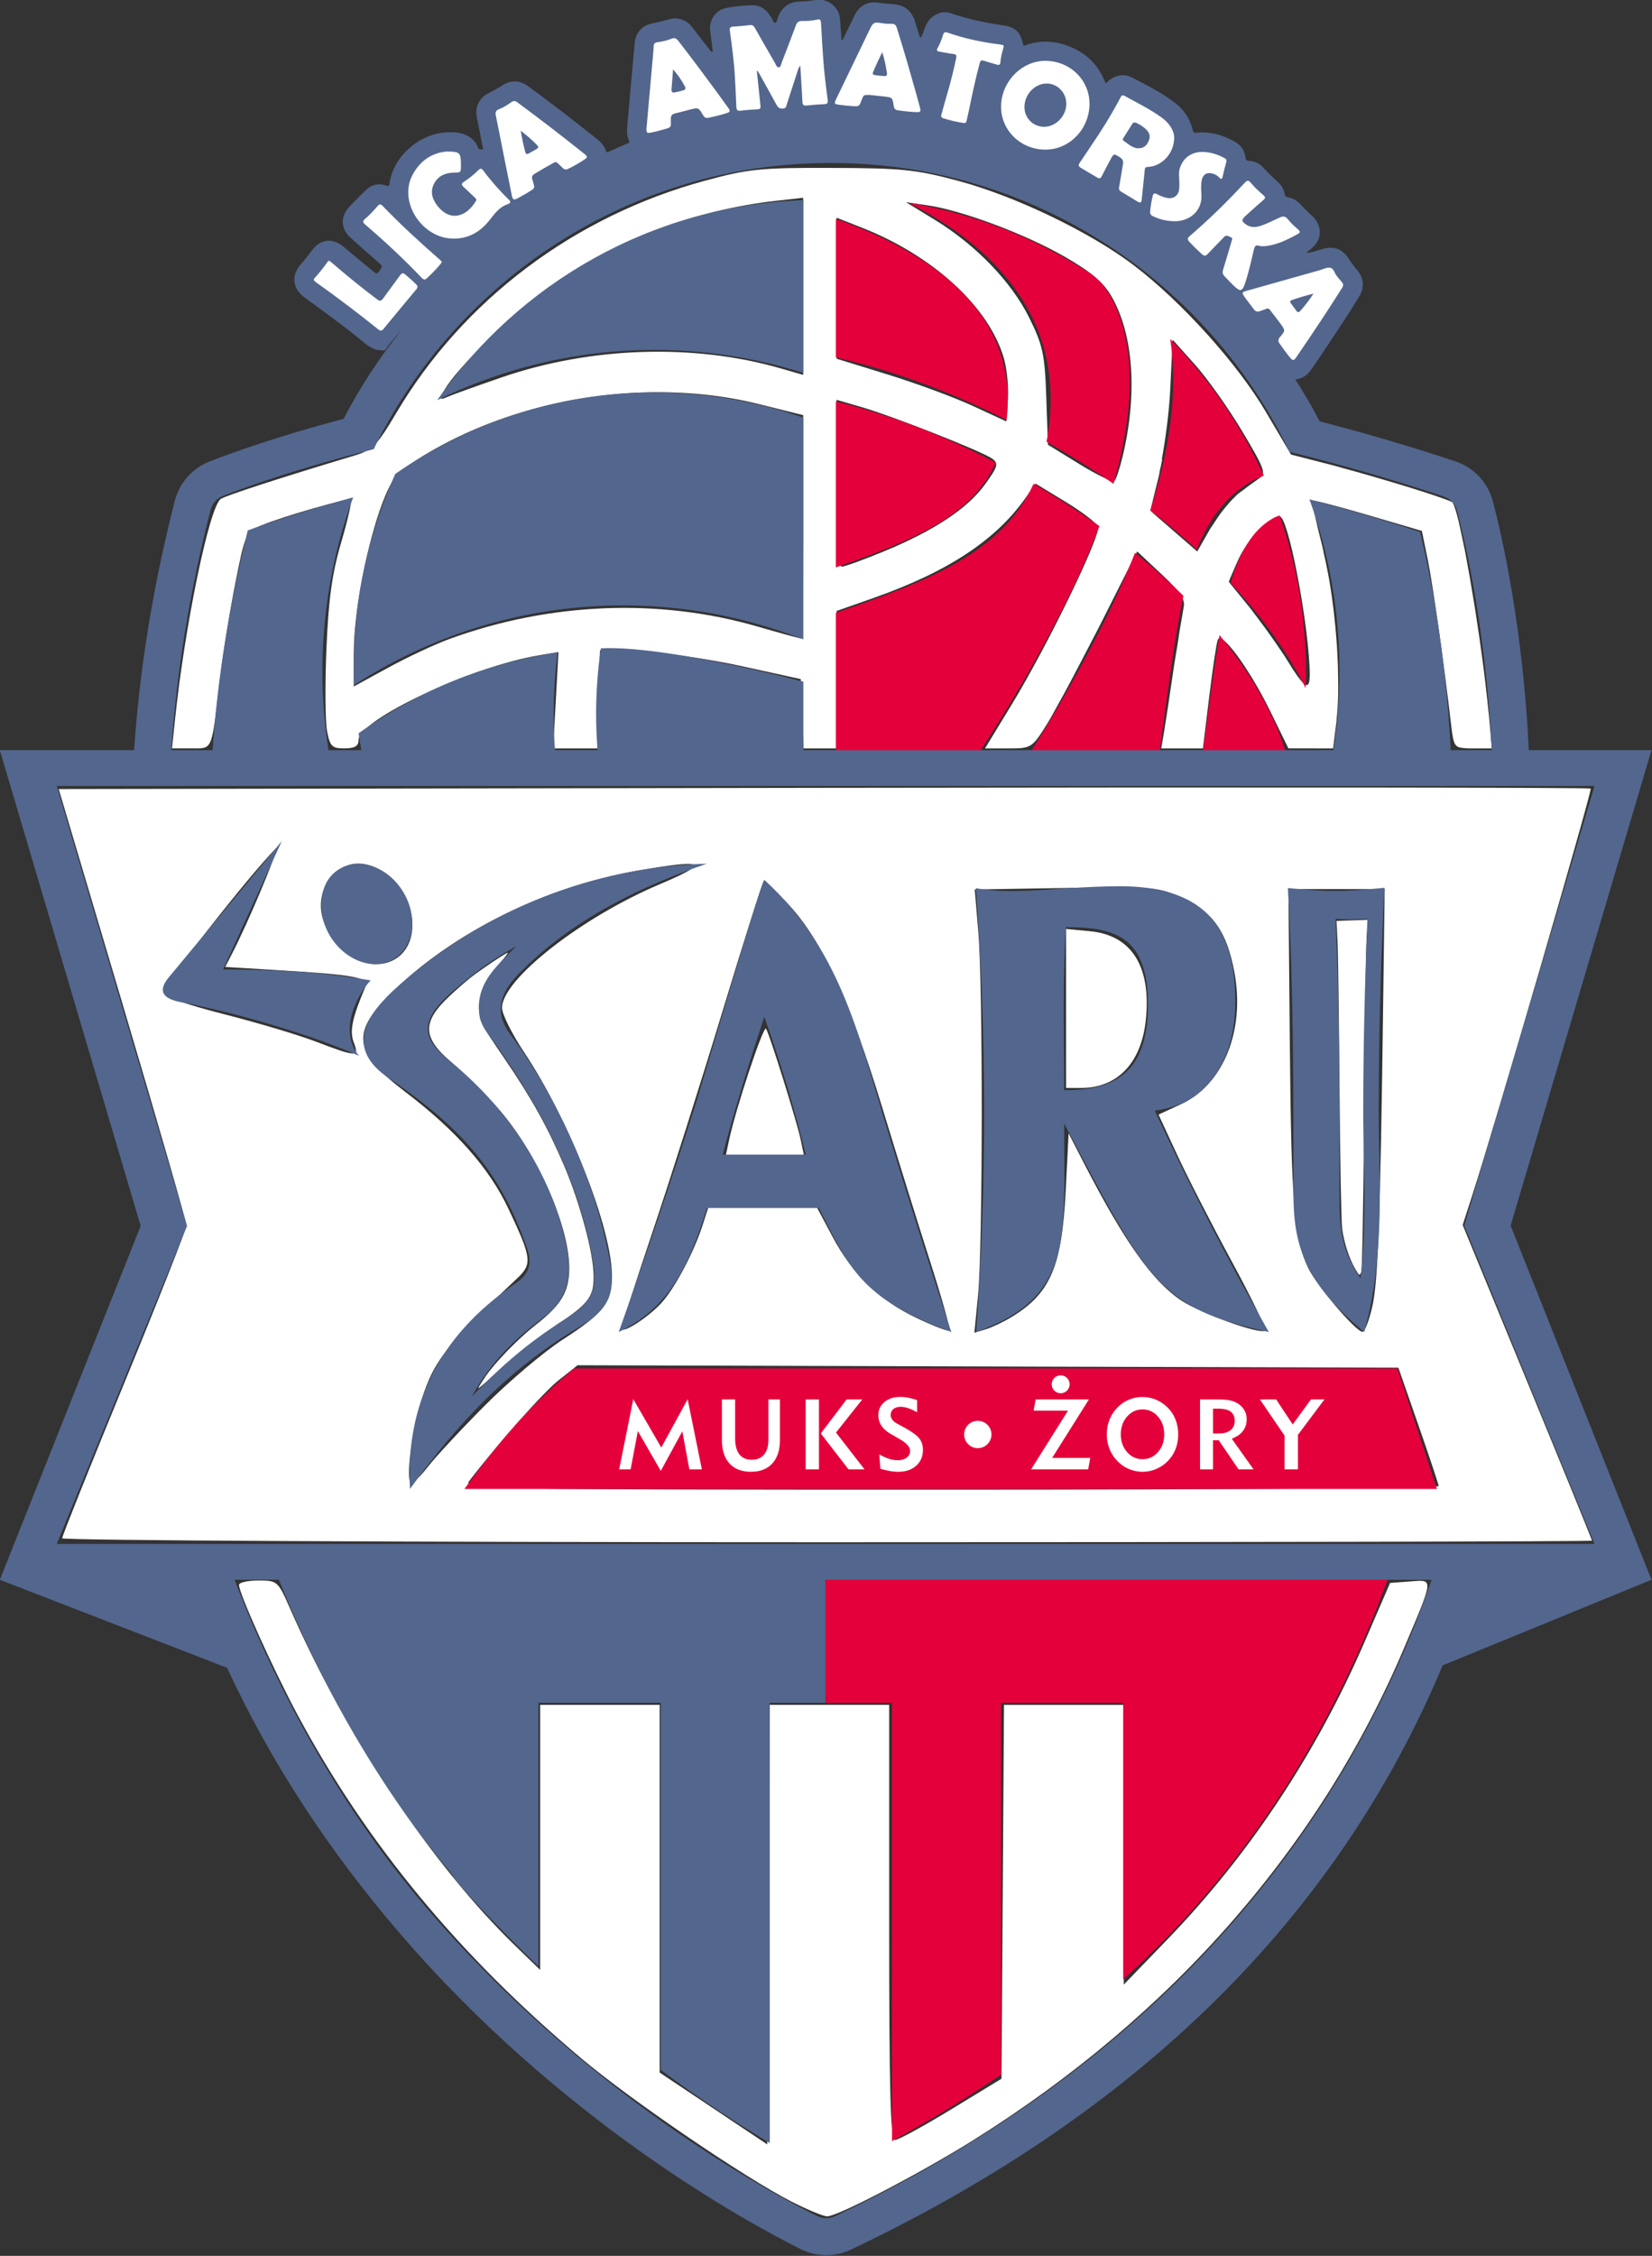
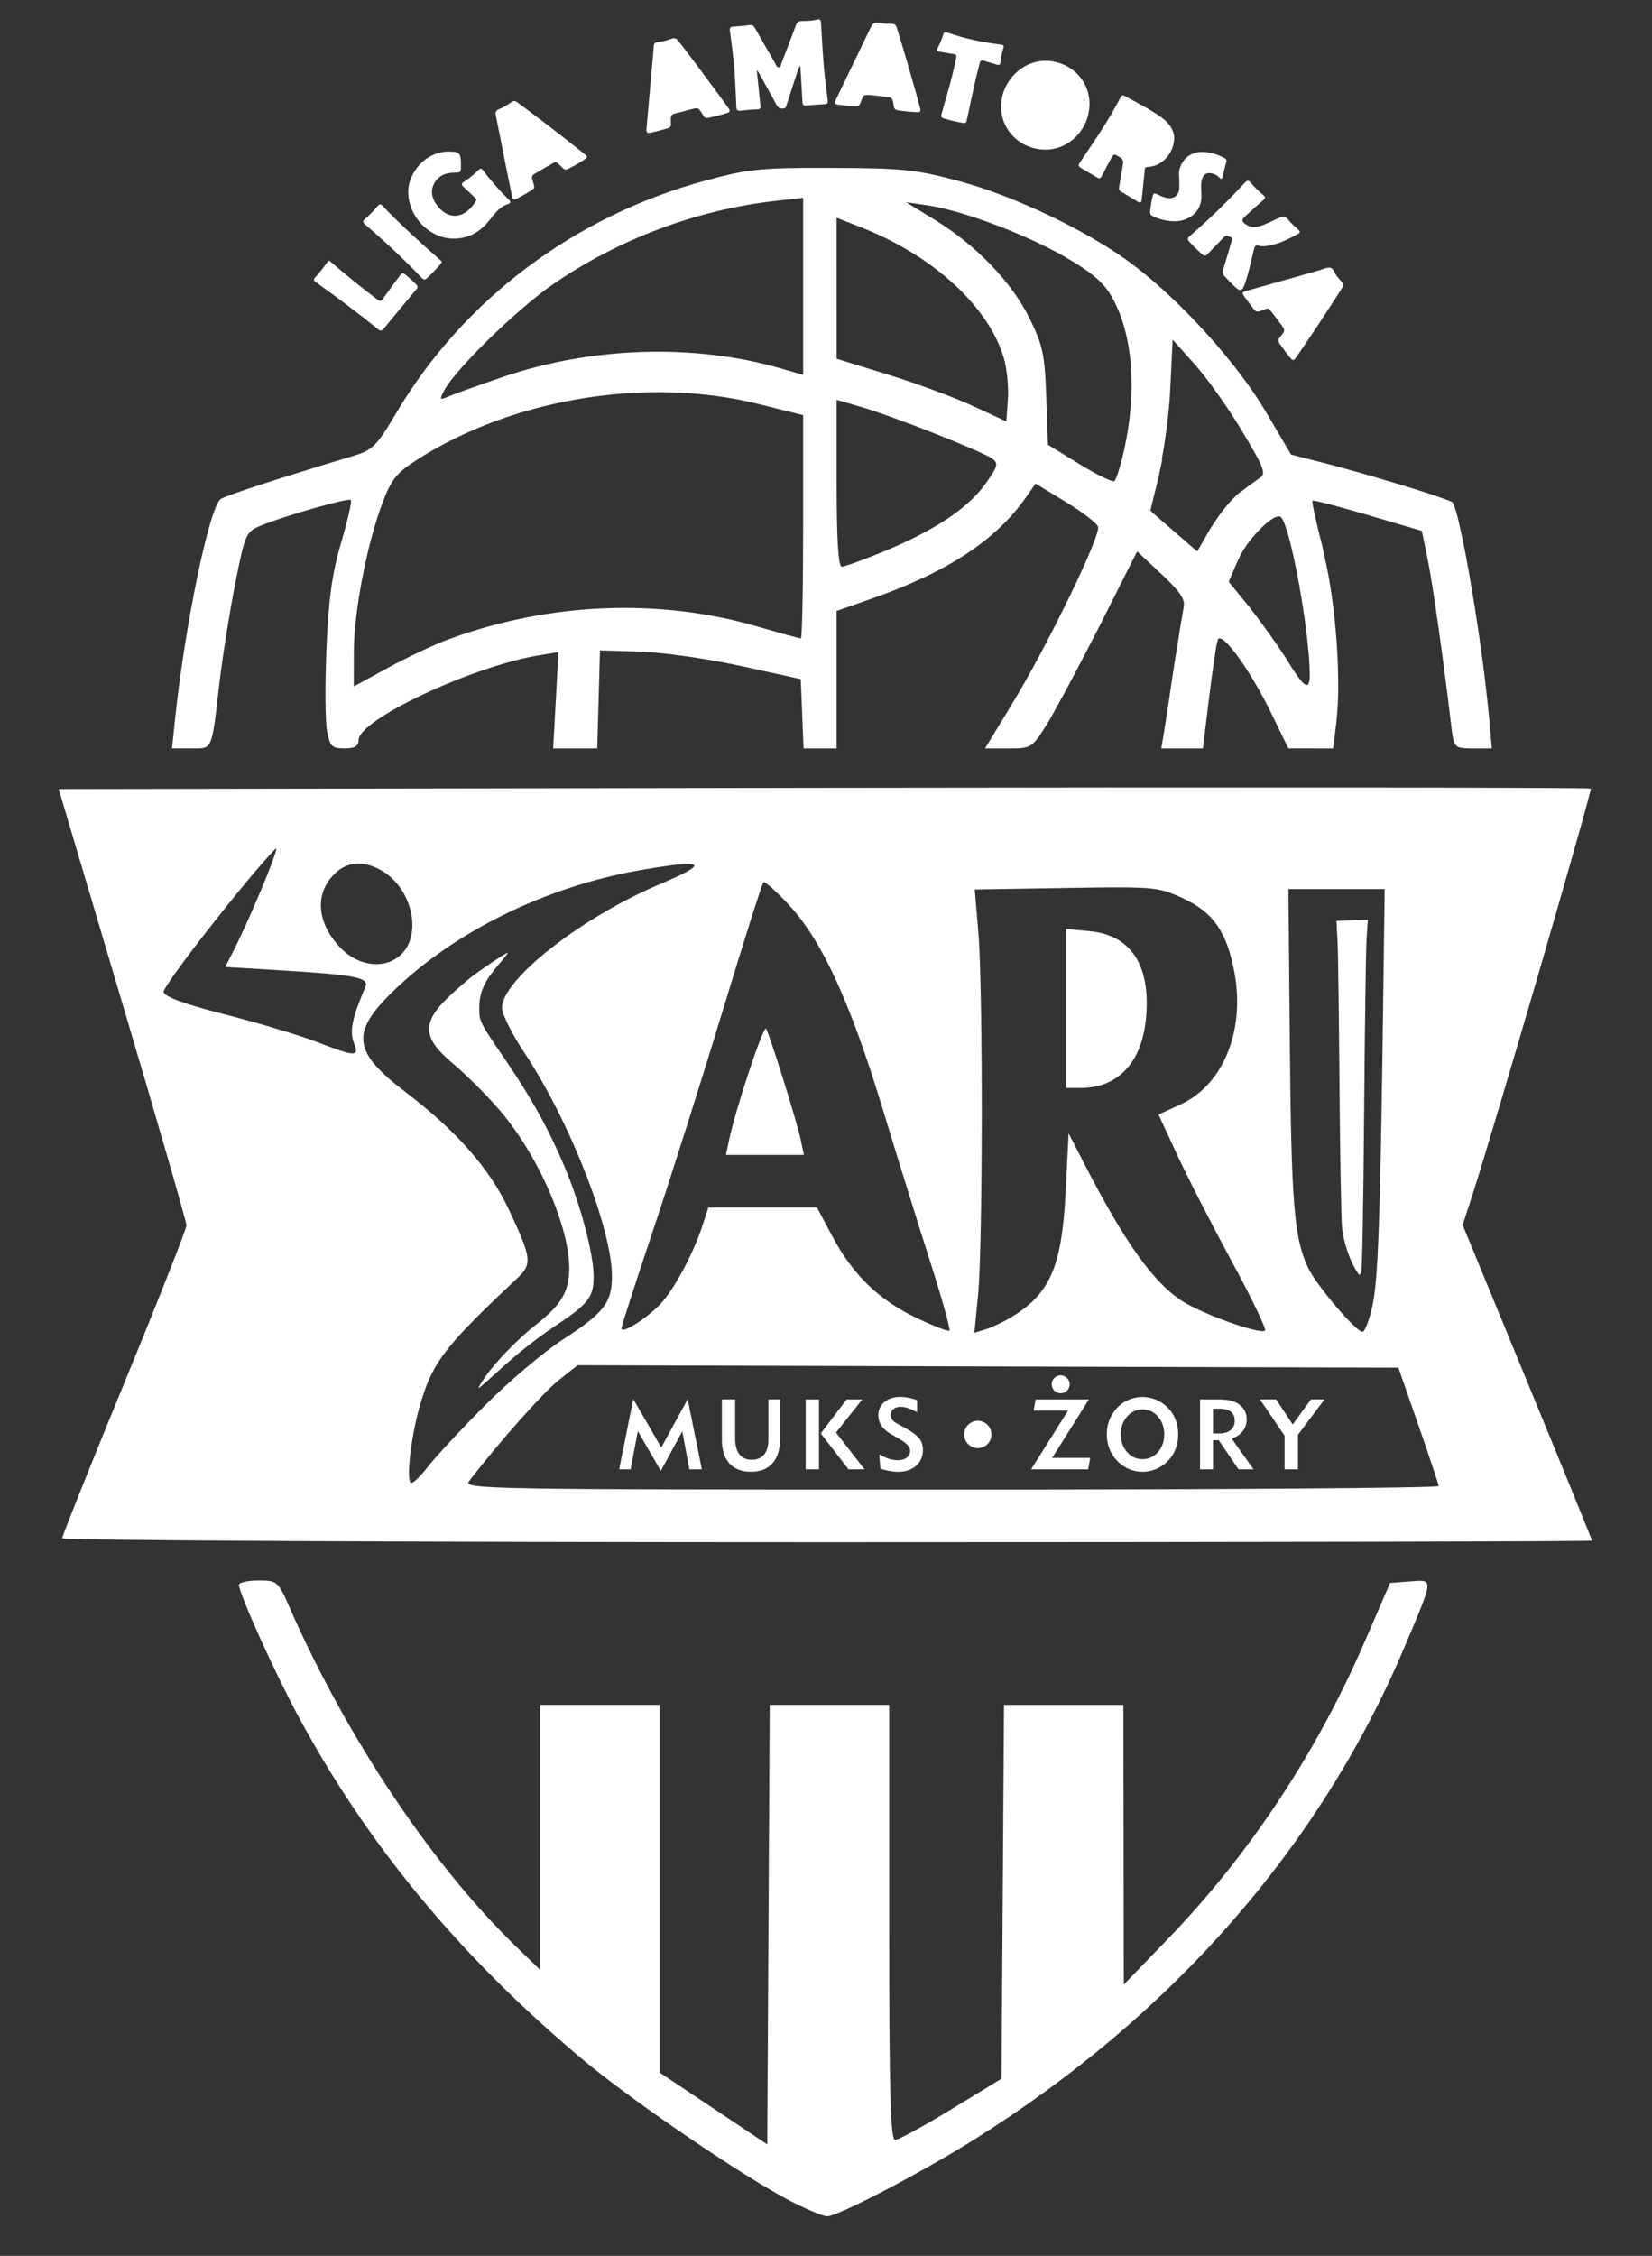
<svg xmlns="http://www.w3.org/2000/svg" width="219.76" height="300" enable-background="new 0 0 792 1224" version="1.1" viewBox="0 0 219.76 300" xml:space="preserve">
  <rect x="0" y="0" width="219.76" height="300" fill="#333333" stroke="none" />
  <g transform="translate(-.002 -.001)">
    <path d="m110.66 22.326c-9.475-0.025-11.111 0.141-16.854 1.699-17.356 4.708-32.148 15.822-41.064 30.855-2.63 4.434-3.174 4.981-5.723 5.746-9.719 2.917-16.923 5.256-17.645 5.729-1.512 0.99-4.803 16.879-6.111 29.516l-0.377 3.656h2.537c2.908 0 2.694 0.506 3.795-8.902 0.389-3.323 1.318-9.153 2.066-12.955 1.313-6.671 1.431-6.941 3.381-7.756 3.088-1.29 11.693-3.739 12.014-3.418 0.156 0.156-0.43 2.716-1.303 5.688-1.2 4.087-1.674 7.509-1.947 14.045-0.199 4.752-0.164 9.687 0.076 10.969 0.386 2.058 0.654 2.33 2.314 2.33 1.365 0 1.88-0.303 1.881-1.111 3e-3 -2.704 15.045-9.777 23.949-11.26l2.644-0.439-0.705 12.812h5.863l0.363-13.037 5.406 0.168c2.973 0.093 8.981 0.953 13.354 1.91l7.951 1.74 0.373 9.219h4.396v-18.279l4.928-1.736c9.884-3.482 16.272-7.693 20.23-13.334l1.312-1.867 3.984 2.42c2.192 1.331 4.137 2.817 4.322 3.301 0.426 1.109-6.718 15.837-11.453 23.613l-3.582 5.883h3.111c3.065 0 3.143-0.051 5.199-3.34 0.386-0.617 1.217-2.152 1.963-3.512v0.014l0.018-0.031v0.006l0.318-0.588c0.686-1.263 1.338-2.507 2.141-4.041 0.039-0.074 0.097-0.182 0.135-0.254 0.071-0.137 0.163-0.316 0.252-0.49 0.108-0.208 0.21-0.406 0.318-0.615 0.069-0.129 0.137-0.255 0.215-0.406 0.014-0.027 0.095-0.185 0.148-0.291 0.512-0.993 1.003-1.907 1.5-2.893l4.363-8.666c0.26-0.506 0.555-1.083 0.568-1.088l3.248 3.039c2.475 2.315 3.181 3.373 2.926 4.391-0.026 0.104-0.143 0.913-0.184 1.121-0.097 0.521-0.196 1.063-0.346 2-0.074 0.463-0.211 1.39-0.301 1.965-0.186 1.177-0.28 1.573-0.473 2.9-0.531 3.655-1.125 7.576-1.32 8.713l-0.355 2.066h5.543l0.834-6.832c0.457-3.737 0.965-7.123 1.137-7.594 7e-3 -0.02 0.013-0.03 0.019-0.049 0.058-0.134 0.16-0.186 0.299-0.16 0.013 0.002 0.028 0.009 0.041 0.012 0.148 0.04 0.328 0.149 0.543 0.332 5e-3 0.004 0.01 0.007 0.016 0.012 1.392 1.199 4.026 5.144 6.074 9.34l2.406 4.93 5.949 0.01 0.453-3.621c0.015-0.12 8e-3 -0.302 0.021-0.426 0.013-0.115 0.052-0.416 0.057-0.467 5e-3 -0.058 7e-3 -0.111 0.012-0.168 1e-3 -0.014 9e-3 -0.076 0.01-0.088 0.038-0.439 0.064-0.913 0.086-1.404 7.8e-4 -0.017 3e-3 -0.032 4e-3 -0.049 3e-5 -1e-3 -4e-5 -0.003 0-0.004 0.027-0.62 0.037-1.292 0.039-1.98 3e-3 -0.499-0.01-0.998-0.019-1.52-8e-3 -0.432-9e-3 -0.849-0.025-1.295-0.018-0.513-0.041-1.03-0.07-1.559-0.022-0.434-0.046-0.879-0.076-1.318-5.2e-4 -0.008-1e-3 -0.016-2e-3 -0.023-3e-3 -0.037-7e-3 -0.074-0.01-0.111-3e-3 -0.036-7e-3 -0.075-0.01-0.111-0.035-0.488-0.072-0.947-0.115-1.438-0.013-0.145-0.021-0.282-0.035-0.43-0.03-0.328-0.068-0.655-0.102-0.982-0.039-0.371-0.072-0.729-0.117-1.117-1e-3 -0.012-3e-3 -0.023-4e-3 -0.035-8e-3 -0.069-0.013-0.129-0.021-0.199-0.058-0.496-0.122-0.94-0.184-1.4-0.02-0.148-0.036-0.298-0.057-0.445-3e-3 -0.024-6e-3 -0.044-0.01-0.068-0.01-0.07-0.021-0.139-0.031-0.209-0.063-0.436-0.129-0.834-0.197-1.26-0.041-0.254-0.081-0.511-0.123-0.752-0.039-0.221-0.081-0.452-0.123-0.674-0.099-0.528-0.209-1.082-0.33-1.641-0.03-0.142-0.06-0.284-0.092-0.428-0.044-0.199-0.105-0.447-0.152-0.654-0.061-0.258-0.102-0.587-0.166-0.834-0.845-3.289-1.448-6.041-1.363-6.205 2e-3 -0.006 1e-3 -0.025 4e-3 -0.029 3e-3 -0.004 0.014-0.001 0.018-0.004 0.139-0.099 3.414 0.751 7.346 1.906l7.168 2.106c0.011 0.009 0.021 0.018 0.029 0.029l0.777 3.791c0.677 3.306 2.143 13.696 3.164 22.414 0.094 0.8 0.182 1.312 0.299 1.709 3e-3 0.014 6e-3 0.028 0.01 0.039 0.01 0.031 0.021 0.055 0.031 0.084 2e-3 0.005 4e-3 0.01 6e-3 0.016 7e-3 0.02 0.012 0.044 0.019 0.062 3e-3 0.008 6e-3 0.015 0.01 0.023l2e-3 2e-3c0.034 0.082 0.071 0.156 0.111 0.221 0.015 0.024 0.034 0.042 0.051 0.064 0.048 0.061 0.111 0.129 0.172 0.174 0.017 0.011 0.032 0.024 0.049 0.035 0.021 0.014 0.039 0.033 0.061 0.045 0.115 0.061 0.237 0.097 0.408 0.125 6e-3 0.001 0.015 0.003 0.021 0.004 0.377 0.072 0.857 0.1 1.59 0.1h2.522l-0.375-4.293c-0.021-0.237-0.071-0.565-0.094-0.811-0.011-0.13-0.031-0.357-0.039-0.441-0.014-0.146-0.038-0.318-0.053-0.467-6e-3 -0.064-0.022-0.258-0.027-0.309v-2e-3c-2e-3 -0.015-4e-3 -0.032-6e-3 -0.047-0.088-0.841-0.193-1.741-0.305-2.666-0.042-0.35-0.082-0.69-0.127-1.047-0.029-0.235-0.058-0.466-0.088-0.703-0.035-0.273-0.075-0.559-0.111-0.836-0.113-0.86-0.217-1.628-0.342-2.504-9e-3 -0.066-0.018-0.132-0.027-0.199-0.055-0.385-0.113-0.761-0.17-1.147-0.127-0.86-0.256-1.725-0.391-2.588-8e-3 -0.05-0.016-0.1-0.023-0.15-0.014-0.087-0.027-0.171-0.041-0.258-5e-3 -0.029-9e-3 -0.059-0.014-0.088-0.066-0.417-0.132-0.814-0.199-1.225-0.016-0.099-0.033-0.194-0.049-0.293-0.17-1.039-0.32-1.955-0.492-2.928-4e-3 -0.022-8e-3 -0.045-0.012-0.066-5e-3 -0.027-9e-3 -0.049-0.014-0.076-0.141-0.798-0.284-1.579-0.426-2.336l-0.209-1.113h-6e-3c-0.1-0.507-0.191-0.923-0.285-1.357-0.227-1.078-0.444-2.105-0.639-2.844-2e-3 -0.009-4e-3 -0.019-6e-3 -0.027-9.3e-4 -0.004-1e-3 -0.006-2e-3 -0.01-0.114-0.433-0.222-0.804-0.32-1.092-0.043-0.128-0.086-0.261-0.127-0.363-0.012-0.029-0.026-0.077-0.037-0.104v-2e-3c-0.045-0.106-0.083-0.151-0.123-0.213-0.019-0.027-0.047-0.136-0.065-0.152-0.015-0.015-0.229-0.084-0.268-0.105-0.035-0.016-0.04-0.024-0.08-0.041-2e-3 -9.93e-4 -5e-3 -0.003-8e-3 -0.004-8e-3 -0.004-0.025-0.01-0.033-0.014-0.13-0.055-0.332-0.13-0.539-0.207-0.041-0.015-0.112-0.037-0.16-0.055-1.222-0.462-3.424-1.166-6.268-2.027-0.125-0.038-0.249-0.075-0.377-0.113-0.953-0.287-1.907-0.57-2.893-0.854-0.225-0.065-0.432-0.128-0.658-0.193-1.28-0.367-2.3-0.647-3.377-0.936-0.336-0.089-0.809-0.241-1.117-0.32l-5.689-1.457-3.357-5.693c-3.784-6.417-11.213-14.655-17.58-19.492-5.792-4.4-15.712-9.168-23.314-11.207-5.634-1.511-7.519-1.704-16.838-1.728zm-3.816 3.975v23.555l-3.022-0.871c-11.511-3.318-25.182-2.881-37.045 1.188l2e-3 2e-3c-3.323 1.139-6.576 2.308-7.229 2.598-1.065 0.472-1.111 0.38-0.43-0.893 1.493-2.79 9.682-10.78 14.365-14.018 8.752-6.05 19.189-9.97 29.701-11.15zm13.674 0.586 2.861 0.418c4.576 0.667 12.922 3.784 18.168 6.785 3.58 2.048 5.231 3.441 6.318 5.328 2.932 5.089 3.476 12.992 1.469 21.316h2e-3c-0.379 1.571-0.863 3.022-1.078 3.232-2e-3 0.002-5e-3 0.002-8e-3 0.004-0.112 0.099-0.681-0.097-1.514-0.498-0.838-0.403-1.938-1.011-3.102-1.727l-4.231-2.602-0.221-6.377c-0.197-5.645-0.457-6.851-2.258-10.494-2.366-4.786-7.101-9.694-12.592-13.053zm-9.221 2.068 3.338 1.312c9.545 3.754 16.971 10.593 18.924 17.43 0.4 1.399 0.633 3.85 0.52 5.447l-0.205 2.904-4.453-2.059c-2.448-1.133-7.527-3.009-11.287-4.17l-6.836-2.109zm44.697 16.219 2.971 3.316c1.634 1.824 4.471 5.827 6.303 8.895 2.962 4.96 3.211 5.645 2.258 6.211-0.104 0.062-0.374 0.284-0.518 0.381-0.281 0.192-0.597 0.416-0.939 0.67-0.229 0.17-0.444 0.338-0.662 0.508-0.307 0.236-0.527 0.366-0.811 0.598-0.075 0.061-0.185 0.214-0.266 0.287-0.029 0.027-0.059 0.049-0.088 0.076-9e-3 0.009-0.018 0.019-0.027 0.027-0.184 0.176-0.368 0.366-0.557 0.572-0.184 0.202-0.371 0.418-0.566 0.656-2e-3 0.002-4e-3 0.004-6e-3 0.006-0.232 0.28-0.413 0.51-0.643 0.816-0.014 0.017-0.027 0.034-0.041 0.053-0.144 0.191-0.282 0.388-0.424 0.594-0.118 0.171-0.241 0.362-0.365 0.555-0.046 0.072-0.093 0.137-0.141 0.213-9e-3 0.015-0.024 0.042-0.033 0.057-0.136 0.216-0.321 0.436-0.439 0.643l-1.732 3.035-5.648-4.898c-0.369-0.332-0.567-0.52-0.572-0.549 4.7e-4 -0.009 6.2e-4 -0.013 2e-3 -0.025-1e-3 -0.039 0.204-0.88 0.336-1.441l0.797-3.213c0.042-0.171 0.079-0.506 0.121-0.697 0.05-0.209 0.111-0.461 0.125-0.531 5.7e-4 -0.003-5.6e-4 -3e-3 0-0.006 0.088-0.445 0.167-0.841 0.176-0.879 3e-3 -0.015-9e-3 -0.026-0.049-0.035 0.503-2.75 0.973-6.303 1.115-9.225zm-69.539 6.998c4.971-0.092 9.89 0.418 14.506 1.57l5.883 1.469v14.846c0 8.165-0.139 14.844-0.309 14.844-0.17 0-2.764-0.711-5.764-1.58-13.112-3.8-27.637-3.212-40.99 1.658-1.924 0.702-5.572 2.409-8.107 3.795l-4.611 2.519 0.008-4.627c0.01-5.299 1.753-14.36 3.805-19.779 1.194-3.153 1.891-4.017 4.678-5.795 8.777-5.599 19.966-8.717 30.902-8.92zm24.842 1 3.338 0.973c4.257 1.242 16.057 5.899 17.359 6.852 0.872 0.638 0.756 1.053-0.967 3.432-2.324 3.208-6.781 6.155-13.486 8.92-2.687 1.107-5.19 2.014-5.564 2.014-0.457 0-0.68-3.642-0.68-11.096zm58.719 15.508c0.18-0.023 0.324 0.016 0.422 0.127 1.272 1.449 3.727 14.968 3.797 20.803-1e-3 0.175-4e-3 0.307-8e-3 0.416-0.042 1.378-0.466 1.468-1.531 0.018-0.045-0.06-0.1-0.14-0.146-0.205-0.374-0.527-0.801-1.183-1.326-2.051-0.394-0.65-1.009-1.534-1.586-2.377-0.703-1.026-1.353-1.92-2.098-2.906-0.122-0.162-0.25-0.349-0.369-0.504-7e-3 -0.009-0.041-0.051-0.049-0.061-0.017-0.023-0.096-0.119-0.117-0.146-0.231-0.297-0.496-0.678-0.707-0.938l-2.811-3.451c-8e-3 -0.021 2e-3 -0.074 0.027-0.156 0.014-0.044 0.045-0.127 0.078-0.215l0.82-1.914c0.121-0.271 0.216-0.478 0.311-0.682 0.269-0.597 0.62-1.222 1.045-1.836 0.437-0.632 0.936-1.241 1.438-1.791 0.052-0.056 0.106-0.11 0.158-0.166 0.485-0.516 0.973-0.979 1.416-1.316 0.015-0.011 0.027-0.018 0.041-0.029 0.467-0.35 0.886-0.58 1.195-0.619zm11.518 36.055c-18.493-0.018-43.966-5e-3 -71.953 0.039l-101.77 0.16 8.496 28.596c4.674 15.727 8.498 28.969 8.498 29.428s-3.72 9.89-8.268 20.959c-4.547 11.068-8.268 20.363-8.268 20.654l0.012-2e-3c0 0.291 45.785 0.529 101.75 0.529 55.96 0 101.75-0.096 101.75-0.211 0-0.115-3.871-9.609-8.602-21.096l-8.602-20.885 1.254-3.865c2.952-9.094 16.012-53.937 15.777-54.172-0.07-0.071-11.583-0.117-30.076-0.135zm-144.79 8.117c0.199 0.457-3.678 9.733-5.922 14.072l-0.863 1.67 7.123 0.432c10.231 0.619 12.058 0.973 11.521 2.228-1.745 4.085-2.117 5.863-1.545 7.369l2e-3 -2e-3c0.756 1.988 0.408 1.982-5.082-0.115-2.274-0.869-7.708-2.491-12.078-3.606-5.42-1.382-8.005-2.331-8.131-2.984-0.149-0.774 11.207-15.303 14.877-19.033 0.051-0.052 0.084-0.062 0.098-0.031zm10.748 1.996c1.047-0.042 2.18 0.286 3.363 0.984 3.922 2.316 5.315 8.299 2.57 11.043-2.069 2.069-5.685 1.714-8.1-0.795-3.254-3.382-3.523-7.349-0.678-10 0.837-0.78 1.797-1.19 2.844-1.232zm44.137 0.045c1.709 0.037 0.394 0.904-3.828 2.686-10.439 4.404-21.021 12.688-21.021 16.455 0 0.818 1.326 3.476 2.945 5.908 6.029 9.056 11.682 23.475 11.682 29.791 0 3.498-1.067 4.87-6.543 8.412-2.521 1.63-7.18 5.573-10.355 8.76-3.175 3.187-6.614 6.887-7.643 8.223-1.028 1.335-2.036 2.26-2.24 2.057-0.573-0.573 0.048-6.009 1.129-9.883 1.688-6.049 3.207-8.065 12.996-17.252 2.093-1.964 2.009-2.675-1.092-9.256-2.557-5.427-6.955-10.418-13.715-15.564-7.011-5.337-7.334-7.867-1.701-13.354 8.23-8.017 20.452-14.001 33.02-16.17 3.227-0.557 5.342-0.835 6.367-0.812zm9.926 2.441c0.179-0.175 1.735 1.212 3.459 3.082 4.341 4.71 8.069 12.813 12.33 26.809 1.97 6.471 4.855 15.744 6.41 20.605 1.556 4.862 2.702 8.966 2.549 9.119-0.154 0.153-2.124-0.603-4.381-1.68-5.004-2.388-8.482-5.757-11.193-10.844l-2.049-3.846h-14.455l-0.771 2.385c-1.122 3.466-3.475 7.97-5.268 10.084-1.674 1.974-5.508 4.485-5.508 3.607 0-0.292 1.871-6.103 4.158-12.914 2.287-6.811 6.461-19.967 9.275-29.236s5.264-16.997 5.443-17.172zm47.15 0.672c5.244 6.1e-4 6.15 0.306 8.605 1.43 4.068 1.862 5.9 4.487 6.904 9.889 1.432 7.699-1.478 14.908-7.064 17.496l-3.033 1.406 2.492 5.379c1.371 2.96 4.64 9.341 7.266 14.178 2.625 4.837 4.612 8.957 4.412 9.156-0.592 0.592-8.484-2.234-11.133-3.986-3.804-2.517-7.566-7.811-12.867-18.096l-2.131-4.135-0.387 7.633c-0.512 10.113-2.048 13.677-7.248 16.82-1.055 0.638-2.59 1.363-3.41 1.611l-1.492 0.453 0.49-4.99c0.634-6.466 0.663-40.822 0.041-48.236l-0.48-5.725 12.127-0.201c2.93-0.049 5.16-0.082 6.908-0.082zm22.691 0.23h12.805l-0.207 15.607c-0.376 28.345-0.672 36.557-1.445 39.934-0.42 1.836-1.001 3.34-1.289 3.34-0.885 0-6.134-6.177-7.252-8.533-1.855-3.908-2.231-8.51-2.424-29.652zm10.564 4.086-4.168 0.146 0.137 2.736c0.076 1.506 0.196 10.378 0.268 19.715 0.071 9.337 0.228 17.669 0.348 18.518 0.264 1.871 0.94 3.943 1.725 5.283 0.57 0.973 0.589 0.983 0.807 0.457 0.137-0.33 0.286-8.49 0.389-21.223 0.091-11.377 0.239-21.8 0.33-23.16zm-40.141 1.213v21.148h1.971c4.884 0 8.051-3.329 8.641-9.082 0.725-7.075-1.892-11.228-7.41-11.758zm-74.264 3.164c-0.238 0-3.725 2.333-4.977 3.33-0.64 0.51-1.844 1.562-2.678 2.34-3.827 3.568-3.768 5.604 0.264 8.99 2.068 1.737 5.157 4.859 6.793 6.865 5.189 6.361 9.171 16.052 8.74 21.27-0.217 2.627-1.291 4.244-4.482 6.74-2.273 1.778-5.372 4.969-6.639 6.834-0.52 0.766-0.945 1.459-0.945 1.541 1e-6 0.082 0.986-0.756 2.191-1.863 2.971-2.73 5.43-4.681 8.316-6.602 4.179-2.78 4.865-3.704 4.834-6.5-0.034-3.038-1.8-9.619-3.922-14.613-2.119-4.988-4.399-9.085-7.914-14.227-3.365-4.922-3.38-4.953-3.377-6.797 0.003-2.028 0.663-3.502 2.547-5.691 0.766-0.889 1.328-1.617 1.248-1.617zm34.312 10.09c-0.509 0.156-3.965 10.583-4.857 14.73l-0.445 2.066h10.377l-0.438-2.066c-0.507-2.389-4.095-13.875-4.596-14.713-0.01-0.017-0.025-0.023-0.041-0.018zm-25.033 44.771 109.19 0.326 2.66 7.631c1.463 4.197 2.677 7.847 2.701 8.109 7e-3 0.262-29.188 0.477-64.898 0.477-61.755 0-64.904-0.055-64.094-1.113 3.867-5.052 9.846-11.791 11.92-13.434zm-42.461 28.629c-1.418 0-2.58 0.261-2.58 0.58 0 1.123 4.566 11.258 7.762 17.227 9.2 17.184 21.586 32.161 37.936 45.873 6.611 5.544 21.567 15.723 27.756 18.891h2e-3c2.098 1.073 4.248 1.968 4.779 1.984 1.336 0.043 12.458-5.757 19.496-10.164 26.465-16.573 46.153-39.105 57.357-65.645 3.888-9.21 3.86-8.859 0.709-8.625l-2.67 0.199-3.367 7.785c-6.41 14.829-15.37 28.351-26.266 39.635l-5.793 6-0.049-37.203h-15.883l-0.166 24.859-0.168 24.857-6.676 4.066c-3.673 2.236-7.035 4.072-7.473 4.078-0.624 9e-3 -0.795-6.195-0.795-28.926v-28.936h-15.887l-0.33 58.453-14.311-9.551v-48.902h-15.899v35.248l-3.256-3.156c-11.153-10.813-22.509-27.809-30.047-44.971-1.575-3.587-1.654-3.658-4.184-3.658z" fill="#fff" />
-     <path transform="matrix(.539 0 0 .539 -103.61 -152.55)" d="m394.82 282.98c-0.353-0.029-0.712-0.02-1.076 0.029-1.349 0.182-2.697 0.376-4.058 0.391-2.718 0.031-4.465 1.372-5.434 3.866-0.188 0.485-0.206 1.301-0.688 1.359-0.556 0.066-0.602-0.781-0.917-1.196-0.236-0.312-0.408-0.67-0.648-0.978-1.019-1.305-2.324-2.158-4.014-2.127-2.174 0.039-4.351 0.243-6.485 0.659-2.644 0.515-4.317 2.979-3.982 5.644 0.217 1.724 0.422 3.451 0.634 5.199-0.474-9e-3 -0.615-0.306-0.793-0.536-1.44-1.861-2.864-3.735-4.311-5.59-1.403-1.799-3.584-2.54-5.742-1.906-1.393 0.409-2.797 0.753-4.221 1.036-2.427 0.483-4.046 2.411-4.224 4.905-0.071 0.994-0.171 1.986-0.261 2.978-0.511 5.627-1.046 11.254-1.518 16.883-0.115 1.373-0.274 2.788 0.409 4.098 0.244 0.467-0.115 0.584-0.413 0.717-1.568 0.698-3.142 1.385-4.71 2.083-0.246 0.11-0.459 0.205-0.558-0.149-0.464-1.656-1.749-2.631-3.007-3.63-5.365-4.26-10.784-8.449-16.325-12.477-1.99-1.447-4.198-1.483-6.271-0.145-1.118 0.722-2.283 1.349-3.463 1.956-2.319 1.193-3.349 3.452-2.822 5.985 0.486 2.336 0.945 4.68 1.388 7.025 0.05 0.258 0.4 0.683-0.141 0.812-0.415 0.099-0.822 0.054-0.993-0.5-0.217-0.702-0.641-1.293-1.17-1.808-1.781-1.738-4.051-1.983-6.333-1.895-7.037 0.269-13.456 6.05-14.321 12.687-0.064 0.484-0.158 0.675-0.721 0.475-1.798-0.638-3.511-0.346-4.916 0.924-1.453 1.314-2.768 2.774-4.152 4.166-2.322 2.338-2.316 5.463 0.098 7.681 2.225 2.043 4.504 4.028 6.786 6.007 1.26 1.092 1.242 1.032 0.33 2.384-0.44 0.653-0.748 0.574-1.261 0.145-2.429-2.038-4.898-4.023-7.307-6.083-2.885-2.468-5.904-2.134-8.155 0.96-0.8 1.099-1.635 2.165-2.547 3.177-2.482 2.755-2.109 6.016 0.877 8.213 4.4 3.236 8.842 6.41 13.086 9.854 1.212 0.983 2.373 2.059 3.811 2.746 0.853 0.407 1.803 0.484 2.674 0.493 0.526 5e-3 0.837-0.948 1.279-1.442 0.061-0.067 0.113-0.14 0.17-0.21 0.987-1.213 2.006-2.361 3.014-3.532-5.47 6.848-10.315 14.219-14.394 22.052-16.001 4.236-27.319 8.289-33.022 10.499-4.277 1.655-7.493 5.277-8.63 9.72-5.376 21.063-8.714 41.583-10.032 61.531h-33.149l34.761 117.38-34.761 87.304h0.076l-0.076 7e-3 56.082 21.715c10.579 22.865 24.709 44.632 42.391 65.237 40.018 46.64 86.027 71.636 99.172 78.189 1.995 0.989 4.159 1.485 6.329 1.485 2.079 0 4.155-0.455 6.079-1.369 71.172-33.769 120.06-82.11 146.04-144.14l51.535-21.121-0.069-4e-3h0.069l-34.761-87.376 34.761-117.31h-30.276c-1.425-30.072-6.578-52.663-8.858-61.375-1.216-4.641-4.69-8.355-9.238-9.872-11.096-3.699-22.281-6.974-33.526-9.872-1.843-3.584-3.896-7.036-6.039-10.427 0.183 0.046 0.373 0.069 0.634 7e-3 1.34-0.316 2.362-1.06 3.152-2.141 0.799-1.096 1.572-2.213 2.322-3.344 3.283-4.951 6.643-9.851 9.709-14.941 1.371-2.275 1.134-4.525-0.569-6.532-0.684-0.805-1.313-1.645-1.884-2.54-1.749-2.738-3.794-3.463-6.898-2.543-1.098 0.326-2.173 0.747-3.329 0.841-0.071 0.047-0.152 0.07-0.221 0.015-0.081-0.074 3e-3 -0.134 0.04-0.196 0.21-0.168 0.411-0.348 0.63-0.504 3.202-2.276 3.35-6.024 0.373-8.604-0.867-0.751-1.664-1.59-2.438-2.438-0.926-1.015-2.008-1.739-3.369-1.971-0.453-0.078-0.656-0.223-0.728-0.706-0.176-1.172-0.742-2.153-1.619-2.96-1.244-1.146-2.485-2.291-3.612-3.561-0.935-1.054-2.155-1.66-3.576-1.739-0.575-0.032-0.814-0.204-0.88-0.804-0.188-1.703-1.073-3.001-2.547-3.855-2.946-1.708-6.102-2.617-9.532-2.268-0.65 0.066-0.819-0.122-0.953-0.703-0.679-2.928-2.367-5.238-4.739-6.974-3.22-2.355-6.767-4.198-10.325-5.985-1.782-0.895-3.594-0.661-5.242 0.489-0.39 0.272-0.718 0.627-1.123 0.985-0.117-0.235-0.22-0.411-0.297-0.598-1.733-4.204-4.787-7.038-9.014-8.626-3.427-1.288-6.893-1.458-10.387-0.235-0.248 0.088-0.581 0.405-0.725-0.225-0.68-3-1.888-4.172-4.898-4.623-4.402-0.659-8.749-1.527-12.963-2.996-1.501-0.523-2.912-0.187-4.224 0.67-1.29 0.844-1.903 2.139-2.398 3.525-0.223 0.625-0.323 1.32-0.906 1.895-0.113-0.317-0.201-0.536-0.272-0.761-0.373-1.181-0.711-2.373-1.116-3.543-0.879-2.538-2.669-3.885-5.34-4.025-1.177-0.062-2.344-0.16-3.511-0.351-2.731-0.447-4.856 0.734-6.032 3.239-0.873 1.858-1.79 3.701-2.688 5.547-0.085 0.174-0.108 0.444-0.475 0.326-0.119-1.661-0.24-3.343-0.359-5.025-0.183-2.577-2.265-4.608-4.735-4.811zm2.489 40.25c49.794 0 92.908 29.149 113.18 71.28 12.778 3.147 25.471 6.817 38.055 11.014 1.624 0.543 2.864 1.867 3.297 3.525 2.197 8.401 7.153 30.122 8.561 59.067h-10.13c-1.255-25.048-5.253-44.414-7.565-53.847-9.05-2.961-18.153-5.643-27.306-8.05 4.799 13.286 7.42 27.606 7.42 42.529 0 6.588-0.521 13.052-1.507 19.368h-130.81v-16.908s-31.814-8.462-48.42-8.267c-0.536 6e-3 -1.059 0.019-1.561 0.043-0.771 5.335-1.17 10.748-1.17 16.169 0 3.013 0.129 6 0.362 8.963h-10.51c-0.213-2.966-0.333-5.953-0.333-8.963 0-5.069 0.35-10.129 0.96-15.14-17.43 2.559-34.267 9.291-49.101 19.94 0.201 1.396 0.435 2.783 0.685 4.163h-8.108c-0.986-6.316-1.511-12.779-1.511-19.368 0-15.104 2.683-29.591 7.593-43.014-12.288 3.324-21.177 6.382-26.012 8.166-4.591 18.542-7.466 36.617-8.684 54.216h-10.188c1.297-19.217 4.508-38.976 9.688-59.27 0.406-1.588 1.552-2.885 3.079-3.474 6.137-2.375 18.927-6.936 37.182-11.513 20.4-41.777 63.32-70.628 112.86-70.628zm-6.811 9.166c-37.447 1.329-70.324 20.554-90.38 49.376 28.212-13.791 60.483-16.188 90.38-6.742zm-35.519 47.449c-22.855-0.26-45.64 6.513-65.201 20.111h7e-3c-6.564 14.479-10.252 30.542-10.253 47.474 0 1.541 0.058 3.068 0.116 4.594 32.971-21.308 73.964-25.607 110.85-11.238v-54.713c-11.557-4.027-23.547-6.091-35.519-6.228zm-148.74 97.104h379.52l-32.153 108.47 32.153 78.533-379.52 4e-3 32.157-78.468zm55.549 13.582-27.563 33.229c-2.51 2.838-2.978 5.358 2.304 6.463 15.391 2.904 33.495 8.532 44.308 13.292-5.074-6.045-0.629-14.799 2.866-18.611-13.609-2.265-23.642-2.65-36.417-2.685zm104.88 5.597c-27.7 0.726-54.888 11.244-76.251 30.265-7.632 6.795-13.526 15.223-1.898 22.875 18.401 12.504 27.373 23.526 33.627 41.322 1.414 3.707 1.073 6.571-2.746 9.126-19.489 13.29-27.095 30.679-25.983 50.669 11.574-15.961 24.265-29.612 41.819-39.964 7.152-4.218 8.924-8.292 7.507-16.278-3.393-19.108-12.901-40.464-24.857-56.314-4.261-5.994-1.191-11.039 2.732-14.904 10.288-10.455 25.008-19.626 46.05-26.798zm-85.826 0.054c-1.442-0.032-2.858 0.25-4.166 0.884-5.979 2.896-6.193 10.873-3.453 16.071 3.328 6.318 10.306 9.403 15.538 6.869 5.231-2.534 6.785-9.754 3.456-16.071-2.498-4.739-7.049-7.658-11.376-7.753zm100.02 3.924c-0.489-0.446-15.588 51.038-17.027 55.557-5.907 18.546-12.226 37.226-18.901 56.013 11.845-5.747 16.903-14.908 21.792-30.599h27.592c7.538 14.752 10.195 22.207 32.693 30.599-5.654-17.192-11.098-34.45-16.328-51.767-6.811-22.54-11.42-42.981-29.82-59.803zm87.655 1.576c-3.189 0-7.655 0.173-13.394 0.536-7.13 0.449-14.955 1.22-22.045-0.054 2.677 36.038 2.721 73.451 0.065 109.51 23.997-8.678 21.726-22.577 21.726-51.441 20.317 38.263 22.935 45.487 50.51 51.441-10.188-17.818-19.549-36.054-28.146-54.647 6.144-0.695 10.998-3.446 14.542-8.26 3.555-4.832 5.333-11.063 5.333-18.68 0-9.807-2.295-16.994-6.887-21.563-4.591-4.57-11.82-6.844-21.705-6.844zm65.425 0.395c-11.453 1.063-13.83 0.934-23.849 0.062 1.421 25.116 1.362 50.262 1.362 75.41 0 12.005 2.376 21.699 17.469 34.124 5.335-18.794 3.576-39.209 3.576-54.647 0-18.329 0.485-36.644 1.442-54.948zm-4.221 7.655v0.022l-0.076 1.782-0.072 1.79-0.069 1.786-0.065 1.786-0.065 1.786-0.058 1.786-0.062 1.79-0.054 1.786-0.051 1.786-0.051 1.79-0.047 1.786-0.043 1.786-0.04 1.786-0.04 1.79-0.036 1.79-0.033 1.786-0.029 1.786-0.029 1.79-0.022 1.786-0.025 1.79-0.015 1.786-0.018 1.79-0.015 1.79-7e-3 1.79-7e-3 1.786-4e-3 1.79v1.797l4e-3 1.551 0.015 1.58 0.022 1.598 0.025 1.616 0.029 1.63 0.033 1.648 0.033 1.659 0.033 1.674 0.029 1.692 0.025 1.699 0.018 1.71 0.011 1.721 4e-3 1.732-7e-3 1.735-0.022 1.743-0.036 1.75-0.047 1.75-0.065 1.754-0.083 1.754-0.101 1.757-0.123 1.75-0.145 1.75-0.167 1.746-0.152 1.369-0.518-0.761-0.547-0.862-0.5-0.844-0.453-0.833-0.409-0.819-0.377-0.815-0.337-0.804-0.304-0.808-0.272-0.804-0.246-0.812-0.221-0.815-0.192-0.826-0.17-0.841-0.149-0.859-0.123-0.873-0.109-0.895-0.087-0.92-0.072-0.942-0.051-0.967-0.036-0.993-0.022-1.022-7e-3 -1.076v-12.162l-4e-3 -2.442-7e-3 -4.884-7e-3 -2.442-0.011-2.442-0.011-2.445-0.015-2.445-0.018-2.445-0.022-2.449-0.022-2.445-0.029-2.453-0.036-2.445-0.033-2.453-0.043-2.453-0.047-2.453-0.054-2.453-0.058-2.453-0.062-2.456-0.072-2.456-0.08-2.46-0.083-2.456-0.091-2.456-0.098-2.46-0.04-0.924 0.63 0.025 0.685 0.025 0.681 0.018 0.681 0.011 0.681 4e-3h0.685l0.696-7e-3 0.703-0.015 0.71-0.022 0.728-0.029 0.743-0.033zm-74.406 2.051c5.475 0 12.325 0.343 16.198 4.652 2.707 3.013 4.04 7.828 4.04 14.455 0 7.35-1.601 12.691-4.804 16.064-4.037 4.25-10.284 5.05-15.879 5.05 0-13.374-0.421-26.863 0.446-40.221zm-135.65 4.677-0.123 0.123c-4.492 4.62-9.163 8.344-9.148 15.241 0.229 3.17 0.983 4.547 2.496 6.597 11.428 15.483 21.293 33.698 25.125 52.854 1.455 7.281 2.039 11.987-5.239 16.495-8.731 5.618-14.942 10.352-24.041 19.748l0.062-0.123c4.468-8.203 10.455-13.989 17.509-19.27 5.579-4.177 7.137-9.552 5.992-16.201-3.096-17.979-14.418-35.151-28.363-46.492-6.229-5.067-9.588-9.217-0.569-17.306 6.213-5.328 9.271-7.619 16.299-11.666zm61.198 17.451c2.126 5.96 4.01 11.762 5.699 17.397 1.69 5.641 3.185 11.169 4.525 16.593h-20.491c1.362-5.158 2.912-10.582 4.634-16.274 1.721-5.692 3.615-11.597 5.634-17.716zm-130.74 138.88h10.934c10.183 25.384 24.918 51.957 44.192 74.421-4.503-5.247 1.169 3.032 19.871 20.973v-65.034h30.182v90.572c10.121 7.551 19.364 13.537 26.911 18.049v-108.62h13.789v-30.36l149.55 7e-3c-23.28 67.183-72.616 121.62-147.24 157.02-0.69 0.324-1.431 0.489-2.174 0.489-0.774 0-1.547-0.18-2.261-0.533-12.759-6.356-57.414-30.621-96.321-75.964-20.997-24.469-36.805-53.249-47.434-81.018z" fill="#53668d" />
-     <path transform="matrix(.539 0 0 .539 -103.61 -152.55)" d="m416.38 333.04c10.219 5.129 20.328 12.333 27.143 22.364 7.27 10.694 9.607 23.004 6.992 36.609 6 3.439 11.488 6.901 16.531 10.365 10.796-37.125-3.528-50.071-3.706-50.227l-1.652-1.409c-13.432-8.844-28.79-14.998-45.308-17.701zm-17.864 4.011v34.146c13.298 3.096 27.454 7.996 42.145 15.473 1.122-9.418-0.842-17.919-5.869-25.324-8.489-12.51-23.986-20.035-36.276-24.295zm82.518 29.621c1.562 9.93 1.041 23.737-4.92 42.29 4.193 3.238 8.008 6.458 11.481 9.644 2.996-7.499 7.224-12.968 12.637-16.31 1.259-0.773 2.565-1.409 3.913-1.927-5.705-12.576-13.569-23.962-23.11-33.696zm-82.518 15.39v40.964c19.958-6.936 33.86-13.051 39.464-25.856-13.744-7.21-26.996-12.011-39.464-15.107zm48.807 20.317c-7.659 16.786-25.344 23.813-48.807 31.834v33.914h35.754c7.15-10.864 13.887-22.431 20.013-34.446 3.858-7.57 6.903-14.502 9.285-20.853-4.896-3.474-10.298-6.967-16.245-10.448zm60.741 7.807c-0.817 0.306-1.619 0.684-2.388 1.167-4.286 2.689-7.545 7.915-9.745 15.502 8.746 9.369 14.609 18.218 18.545 25.947 0.046-1.346 0.083-2.697 0.083-4.054 0-13.511-2.292-26.485-6.496-38.562zm-35.718 9.246c-2.347 5.929-5.19 12.263-8.648 19.049-5.295 10.385-10.934 20.293-16.828 29.646h31.628c0.298-2.22 0.592-4.432 0.88-6.623 1.464-11.099 2.866-21.589 4.923-31.479-3.523-3.472-7.487-7.013-11.955-10.593zm20.868 20.292c-1.265 7.367-2.293 15.108-3.362 23.194-0.227 1.722-0.456 3.46-0.688 5.202h20.288c-0.554-1.678-1.156-3.356-1.848-5.025-2.744-6.655-7.201-14.649-14.39-23.371zm-159.32 180.94c-11.76 9.95-18.376 18.047-27.056 29.726h240.04l-9.756-29.726zm62.096 52.137v30.36h16.39v108.13c9.451-5.154 18.42-10.615 26.914-16.375v-91.756h30.142v68.24c29.983-26.915 51.738-61.527 65.19-98.412 8e-3 -0.063 0.018-0.125 0.025-0.188z" fill="#e4003a" />
    <path transform="matrix(.539 0 0 .539 -103.61 -152.55)" d="m394.17 287.82c-0.066 6e-3 -0.137 0.019-0.214 0.036-1.246 0.277-2.516 0.372-3.786 0.348-0.811-0.015-1.233 0.3-1.518 1.08-1.12 3.061-2.3 6.103-3.482 9.14-0.177 0.454-0.215 1.201-0.761 1.214-0.496 0.011-0.694-0.69-0.946-1.127-1.647-2.852-3.294-5.702-4.909-8.572-0.323-0.575-0.668-0.82-1.362-0.721-1.315 0.188-2.644 0.307-3.971 0.377-0.759 0.04-0.96 0.278-0.855 1.058 0.51 3.772 1.035 7.544 1.239 11.35 0.131 2.445 0.258 4.889 0.355 7.336 0.029 0.729 0.202 1.106 1.054 1 1.409-0.176 2.829-0.271 4.246-0.351 0.588-0.033 0.719-0.315 0.663-0.819-0.093-0.841-0.173-1.681-0.261-2.522-0.214-2.037-0.431-4.072-0.645-6.108 0.062-9e-3 0.124-0.017 0.188-0.025 0.125 0.202 0.261 0.397 0.377 0.605 1.439 2.587 2.894 5.165 4.297 7.771 0.381 0.71 0.837 0.998 1.652 0.917 0.785-0.078 0.763-0.688 0.92-1.163 0.871-2.636 1.704-5.284 2.576-7.92 0.152-0.461 0.216-0.984 0.721-1.474 0.184 3.074 0.379 5.99 0.525 8.912 0.035 0.689 0.236 0.983 0.971 0.906 1.472-0.154 2.952-0.282 4.431-0.341 0.733-0.03 0.926-0.267 0.833-0.993-0.353-2.757-0.717-5.514-0.949-8.282-0.303-3.614-0.502-7.239-0.71-10.861-0.033-0.574-0.221-0.813-0.681-0.772zm14.394 0.793c-0.882 0.025-1.114 0.499-1.859 2.043-2.717 5.631-5.439 11.262-8.148 16.897-0.486 1.009-0.407 1.159 0.717 1.312 1.137 0.155 2.282 0.282 3.427 0.351 1.569 0.093 1.57 0.065 2.141-1.427 0.521-1.363 0.521-1.361 1.938-1.341 1.202 0.125 2.404 0.242 3.605 0.38 2.092 0.239 2.107 0.242 2.413 2.326 0.091 0.622 0.365 0.997 1.004 1.087 1.618 0.226 3.236 0.416 4.873 0.453 0.692 0.016 0.839-0.281 0.663-0.898-0.321-1.132-0.597-2.276-0.917-3.409-1.563-5.52-3.123-11.038-4.862-16.506-0.219-0.691-0.564-0.999-1.29-0.978-0.662 0.019-1.339-7e-3 -1.993-0.105-0.779-0.117-1.312-0.196-1.714-0.185zm17.104 2.358c-0.352-0.019-0.538 0.185-0.663 0.598-0.352 1.159-0.797 2.283-1.384 3.34-0.347 0.623-0.055 0.78 0.489 0.869 1.132 0.185 2.258 0.424 3.395 0.565 0.692 0.086 0.864 0.323 0.714 1.022-0.653 3.04-1.382 6.059-2.275 9.039-0.502 1.676-0.948 3.368-1.42 5.054-0.065 0.425 0.152 0.623 0.514 0.743 1.639 0.541 3.318 0.9 5.018 1.177 0.449 0.073 0.657-0.105 0.739-0.558 0.14-0.771 0.353-1.528 0.511-2.297 0.816-3.992 1.652-7.981 2.721-11.916 0.194-0.715 0.469-0.785 1.094-0.572 1.028 0.348 2.09 0.595 3.123 0.931 0.595 0.193 0.838 0.027 0.888-0.587 0.085-1.055 0.322-2.084 0.62-3.101 0.333-1.137 0.322-1.137-0.895-1.297-4.35-0.573-8.634-1.437-12.774-2.916-0.158-0.057-0.296-0.088-0.413-0.094zm-67.208 1.482c-0.156 0.014-0.327 0.059-0.514 0.134-1.094 0.441-2.246 0.697-3.416 0.848-0.627 0.081-0.943 0.315-0.975 1.025-0.073 1.568-0.245 3.13-0.384 4.695-0.461 5.205-0.925 10.41-1.388 15.615-0.014 1.043 0.096 1.167 1.152 0.967 0.888-0.169 1.76-0.415 2.634-0.652 2.652-0.717 2.207-0.503 2.221-2.775 5e-3 -0.714 0.268-1.109 0.982-1.275 1.234-0.288 2.45-0.638 3.677-0.953 2.16-0.556 2.173-0.561 3.304 1.366 0.296 0.504 0.649 0.779 1.246 0.656 1.596-0.331 3.176-0.712 4.728-1.217 0.619-0.202 0.763-0.513 0.362-1.062-0.838-1.146-1.648-2.316-2.489-3.46-3.276-4.454-6.567-8.892-9.959-13.26-0.362-0.467-0.713-0.695-1.181-0.652zm91.829 5.583c-5.869-0.051-10.958 5.161-10.992 11.256-0.033 5.89 4.816 10.624 10.912 10.651 5.956 0.026 10.892-5.073 10.912-11.274 0.019-5.888-4.761-10.579-10.832-10.633zm19.064 8.521c-0.221 3e-3 -0.396 0.149-0.554 0.464-0.488 0.971-1.03 1.913-1.562 2.862-2.511 4.489-5.437 8.711-8.307 12.97-0.695 1.031-0.673 1.131 0.341 1.754 1.235 0.758 2.506 1.456 3.739 2.217 0.55 0.339 0.856 0.208 1.134-0.337 0.699-1.371 1.416-2.732 2.148-4.087 0.818-1.513 0.824-1.502 2.297-0.591 0.627 0.387 0.948 0.87 0.808 1.652-0.34 1.901-0.608 3.814-0.964 5.713-0.101 0.543 0.031 0.862 0.475 1.127 1.374 0.821 2.745 1.646 4.112 2.478 0.599 0.364 0.909 0.302 0.982-0.485 0.204-2.195 0.486-4.384 0.681-6.579 0.151-1.699 0.05-1.37 1.464-1.565 3.163-0.436 5.899-3.53 5.876-7.22-0.065-1.874-1.315-3.63-3.145-4.942-2.852-2.044-6-3.606-9.072-5.289-0.172-0.095-0.32-0.143-0.453-0.141zm-150.2 1.406c-0.239-2e-3 -0.474 0.089-0.732 0.275-0.957 0.69-1.962 1.319-3.065 1.743-0.782 0.3-0.915 0.765-0.754 1.543 0.803 3.902 1.554 7.813 2.333 11.72 0.542 2.723 1.114 5.441 1.645 8.166 0.154 0.789 0.492 1.041 1.228 0.627 0.737-0.415 1.498-0.785 2.217-1.228 2.557-1.576 2.249-1.038 1.565-3.601-0.169-0.633 0.037-0.971 0.536-1.261 1.174-0.684 2.322-1.412 3.518-2.054 2.043-1.096 1.439-1.346 3.297 0.406 0.282 0.266 0.518 0.613 1.101 0.54 0 0 0.122-0.014 0.228-0.065 1.557-0.742 3.054-1.592 4.471-2.576 0.574-0.399 0.311-0.725-0.105-1.058-5.495-4.406-11.077-8.703-16.745-12.883-0.261-0.193-0.5-0.291-0.739-0.293zm-16.691 12.455c-3.514 0.269-6.719 2.263-8.572 6.068-3.185 6.536 2.488 15.189 10.003 15.408 3.776 0.11 6.746-1.552 9.025-4.394 1.362-1.7 2.554-3.492 4.786-4.141 0.028-8e-3 0.05-0.032 0.076-0.047 0.428-0.246 0.552-0.506 0.138-0.909-2.344-2.282-4.5-4.732-6.456-7.354-0.345-0.464-0.667-0.529-1.105-0.101-1.128 1.1-2.328 2.114-3.663 2.956-0.598 0.377-0.593 0.74-0.091 1.203 0.977 0.902 1.928 1.836 2.898 2.746 0.235 0.22 0.4 0.386 0.185 0.754-2.278 3.898-6.352 5.285-9.561 1.119-1.245-1.616-1.751-3.439-0.79-5.34 0.979-1.936 2.757-2.724 4.862-2.761 1.788-0.031 1.79 6e-3 1.793-1.866 0-0.211 2e-3 -0.426-4e-3 -0.638-0.08-2.441-0.353-2.703-3.525-2.703zm186.3 0.091c-2.749 0.071-4.822 1.748-5.445 4.427-0.195 0.838-0.064 1.688-0.036 2.532 0 0.664 0.033 1.331-4e-3 1.993-0.106 1.849-1.445 2.803-3.253 2.348-0.795-0.201-1.554-0.509-2.268-0.895-0.671-0.362-0.905-0.105-1.051 0.518-0.29 1.237-0.497 2.484-0.62 3.75-0.059 0.608 0.157 0.936 0.699 1.196 1.747 0.838 3.563 1.243 5.51 1.232 3.309-0.019 6.758-2.36 6.449-6.699-0.084-1.166-0.156-2.354 0.105-3.521 0.291-1.302 1.183-1.887 2.474-1.587 0.719 0.167 1.356 0.504 1.866 1.054 0.445 0.477 0.66 0.371 0.797-0.257 0.264-1.207 0.555-2.407 0.895-3.594 0.152-0.534-0.05-0.773-0.475-1-1.594-0.851-3.28-1.396-5.087-1.489-0.189-0.01-0.375-0.012-0.558-7e-3zm11.456 7.119c-0.223-0.01-0.451 0.132-0.732 0.435-4.317 4.668-8.86 9.108-13.68 13.256-0.555 0.478-0.512 0.871-0.054 1.362 0.991 1.062 2.028 2.075 3.105 3.05 0.529 0.481 0.934 0.494 1.446-0.054 1.321-1.415 2.706-2.771 4.032-4.181 0.6-0.639 1.101-0.142 1.634 0.043 0.569 0.197 0.333 0.627 0.228 0.985-0.688 2.346-1.367 4.696-2.101 7.028-0.198 0.627-0.136 1.119 0.304 1.576 0.776 0.806 1.532 1.633 2.34 2.406 1.61 1.541 2.106 1.417 2.808-0.703 0.885-2.668 1.484-5.415 2.123-8.148 0.21-0.903 0.471-1.353 1.456-0.978 0.27 0.102 0.601 0.046 1.083 0.072 2.987-0.222 5.742-1.582 8.445-3.09 0.549-0.307 0.41-0.633 0.015-0.985-0.927-0.825-1.863-1.648-2.634-2.623-0.543-0.686-1.087-0.771-1.887-0.417-1.737 0.768-3.405 1.709-5.253 2.217-1.071 0.294-2.087 0.223-3.04-0.406-1.244-0.821-1.305-1.179-0.203-2.196 1.444-1.333 2.913-2.64 4.402-3.924 0.487-0.42 0.526-0.703 0.022-1.134-1.126-0.964-2.222-1.97-3.166-3.116-0.252-0.306-0.469-0.468-0.692-0.478zm-214.21 5.833c-0.193 0.017-0.376 0.162-0.587 0.409-0.98 1.153-2.017 2.258-3.17 3.239-0.583 0.497-0.469 0.821 0.065 1.279 4.874 4.173 9.563 8.545 13.992 13.191 0.452 0.475 0.815 0.537 1.29 0.091 1.192-1.119 2.358-2.26 3.377-3.543 0.111-0.139 0.195-0.303 0.312-0.489-0.173-0.187-0.319-0.374-0.496-0.529-4.867-4.27-9.661-8.619-14.14-13.3-0.247-0.258-0.449-0.365-0.641-0.348zm-12.492 13.897c-0.283 0.013-0.374 0.183-0.475 0.326-0.965 1.356-1.993 2.666-3.116 3.895-0.408 0.446-0.219 0.719 0.196 1.014 5.272 3.754 10.436 7.651 15.477 11.709 0.521 0.418 0.871 0.376 1.286-0.127 2.69-3.268 5.389-6.529 8.104-9.778 0.401-0.48 0.344-0.817-0.072-1.235-0.833-0.838-1.718-1.61-2.616-2.377-0.539-0.461-0.885-0.448-1.312 0.145-1.395 1.938-2.851 3.833-4.235 5.779-0.467 0.655-0.808 0.655-1.435 0.185-3.848-2.888-7.566-5.933-11.216-9.064-0.203-0.174-0.419-0.336-0.587-0.471zm246.69 1.699c-0.756 0.01-1.586 0.445-2.373 0.667-5.987 1.684-11.976 3.369-17.959 5.065-1.143 0.324-1.198 0.444-0.5 1.453 0.74 1.067 1.57 2.071 2.333 3.123 0.407 0.561 0.898 0.65 1.507 0.42 0.565-0.214 1.135-0.412 1.703-0.616 0.426-0.13 0.63 0.183 0.83 0.438 0.836 1.074 1.671 2.151 2.478 3.246 1.259 1.708 1.267 1.73-0.087 3.319-0.47 0.552-0.514 1.02-0.105 1.616 0.856 1.248 1.754 2.465 2.721 3.63 0.456 0.55 0.81 0.602 1.257-0.047 3.931-5.7 7.751-11.474 11.459-17.321 0.341-0.538 0.351-0.982-0.098-1.46-0.413-0.441-0.769-0.936-1.163-1.395-0.6-0.698-0.784-1.958-1.685-2.112-0.105-0.018-0.211-0.027-0.319-0.025zm-66.201 273.3c-1.222 0-2.214 0.991-2.214 2.214 0 1.221 0.992 2.214 2.214 2.214 1.222 0 2.217-0.992 2.217-2.214 0-1.223-0.994-2.214-2.217-2.214zm-39.547 5.322-0.312 4e-3 -0.301 0.018-0.29 0.025-0.283 0.036-0.275 0.043-0.268 0.054-0.257 0.069-0.25 0.076-0.243 0.083-0.235 0.094-0.228 0.109-0.217 0.116-0.214 0.123-0.206 0.138-0.199 0.145-0.192 0.152-0.181 0.163-0.17 0.17-0.159 0.17-0.145 0.178-0.13 0.181-0.12 0.185-0.112 0.192-0.098 0.196-0.083 0.203-0.076 0.206-0.062 0.214-0.051 0.221-0.043 0.225-0.029 0.235-0.018 0.239-4e-3 0.25v0.185l0.011 0.181 0.015 0.178 0.022 0.178 0.029 0.17 0.033 0.17 0.04 0.167 0.047 0.167 0.051 0.159 0.058 0.159 0.065 0.156 0.069 0.156 0.08 0.152 0.08 0.149 0.087 0.149 0.094 0.145 0.214 0.29 0.239 0.283 0.268 0.275 0.297 0.272 0.326 0.268 0.355 0.261 0.388 0.254 0.42 0.25 1.239 0.696 0.058 0.036 0.062 0.036 0.065 0.04 0.072 0.04 0.076 0.047 0.083 0.047 0.091 0.051 0.101 0.058 0.591 0.355 0.522 0.355 0.453 0.355 0.384 0.359 0.312 0.362 0.235 0.377 0.159 0.399 0.051 0.395-0.015 0.272-0.043 0.246-0.072 0.235-0.101 0.228-0.134 0.21-0.156 0.196-0.181 0.178-0.203 0.163-0.221 0.141-0.235 0.123-0.25 0.105-0.261 0.083-0.272 0.065-0.286 0.043-0.297 0.029-0.308 7e-3 -0.308-7e-3 -0.304-0.022-0.312-0.036-0.308-0.047-0.308-0.062-0.315-0.076-0.312-0.094-0.312-0.105-0.322-0.12-0.333-0.138-0.351-0.159-0.362-0.181-0.377-0.196-0.355-0.196 0.264 3.536 0.015 7e-3 0.341 0.098 0.333 0.094 0.326 0.083 0.315 0.08 0.312 0.069 0.301 0.065 0.29 0.054 0.29 0.047 0.286 0.047 0.275 0.036 0.272 0.029 0.264 0.022 0.257 0.015 0.25 0.011 0.243 4e-3 0.355-7e-3 0.344-0.018 0.333-0.029 0.326-0.043 0.312-0.054 0.304-0.065 0.293-0.076 0.283-0.091 0.275-0.101 0.264-0.112 0.257-0.123 0.246-0.134 0.235-0.145 0.228-0.159 0.221-0.17 0.214-0.181 0.199-0.192 0.188-0.196 0.174-0.206 0.163-0.214 0.145-0.217 0.134-0.225 0.123-0.232 0.109-0.239 0.098-0.25 0.083-0.257 0.069-0.264 0.058-0.268 0.047-0.283 0.033-0.29 0.022-0.301 7e-3 -0.308-4e-3 -0.196-0.011-0.192-0.018-0.188-0.022-0.181-0.029-0.181-0.036-0.178-0.043-0.17-0.047-0.17-0.054-0.163-0.062-0.159-0.069-0.159-0.072-0.156-0.08-0.149-0.087-0.149-0.094-0.145-0.098-0.141-0.109-0.141-0.123-0.141-0.134-0.149-0.152-0.149-0.167-0.156-0.178-0.156-0.196-0.163-0.21-0.163-0.221-0.167-0.239-0.167-0.25-0.17-0.268-0.174-0.279-0.174-0.293-0.178-0.312-0.178-0.322-0.185-2.148-1.188-0.163-0.091-0.163-0.101-0.156-0.105-0.145-0.109-0.134-0.116-0.127-0.12-0.116-0.123-0.105-0.13-0.098-0.141-0.083-0.138-0.076-0.149-0.058-0.149-0.047-0.156-0.033-0.159-0.022-0.159-7e-3 -0.167 0.011-0.217 0.036-0.214 0.058-0.21 0.083-0.196 0.105-0.188 0.13-0.174 0.149-0.156 0.167-0.141 0.185-0.123 0.196-0.105 0.207-0.083 0.217-0.069 0.225-0.054 0.239-0.036 0.246-0.022 0.257-7e-3 0.243 7e-3 0.254 0.025 0.264 0.04 0.272 0.054 0.275 0.069 0.29 0.083 0.297 0.098 0.308 0.109 0.315 0.127 0.315 0.138 0.319 0.149 0.326 0.163 0.326 0.17 0.203 0.112v-2.996l-0.315-0.101-0.319-0.101-0.312-0.091-0.304-0.08-0.293-0.076-0.286-0.065-0.275-0.058-0.272-0.051-0.264-0.043-0.261-0.04-0.254-0.029-0.25-0.025-0.239-0.018-0.235-7e-3zm59.527 0.025-0.221 7e-3 -0.217 0.015-0.214 0.018-0.217 0.022-0.21 0.029-0.214 0.036-0.21 0.04-0.21 0.043-0.21 0.051-0.207 0.054-0.206 0.062-0.203 0.065-0.207 0.072-0.203 0.076-0.203 0.083-0.199 0.087-0.196 0.091-0.192 0.094-0.192 0.101-0.185 0.101-0.185 0.109-0.355 0.232-0.348 0.254-0.167 0.13-0.163 0.138-0.163 0.141-0.159 0.145-0.156 0.152-0.156 0.159-0.159 0.167-0.156 0.17-0.149 0.17-0.145 0.178-0.141 0.178-0.134 0.181-0.127 0.181-0.123 0.188-0.123 0.188-0.225 0.384-0.203 0.399-0.094 0.203-0.091 0.206-0.083 0.21-0.083 0.21-0.076 0.21-0.069 0.214-0.065 0.217-0.062 0.217-0.054 0.221-0.047 0.225-0.047 0.225-0.04 0.228-0.033 0.228-0.029 0.228-0.022 0.235-0.018 0.235-0.015 0.235-7e-3 0.239v0.243l4e-3 0.239 7e-3 0.239 0.015 0.235 0.018 0.235 0.022 0.232 0.029 0.228 0.033 0.228 0.04 0.228 0.043 0.221 0.051 0.225 0.054 0.217 0.058 0.217 0.138 0.427 0.072 0.21 0.083 0.21 0.087 0.21 0.087 0.203 0.094 0.203 0.101 0.199 0.101 0.196 0.112 0.192 0.112 0.192 0.12 0.188 0.123 0.185 0.13 0.181 0.134 0.181 0.141 0.178 0.145 0.174 0.149 0.174 0.156 0.17 0.159 0.167 0.156 0.156 0.159 0.156 0.163 0.145 0.167 0.145 0.167 0.138 0.17 0.138 0.174 0.127 0.174 0.123 0.178 0.12 0.181 0.116 0.185 0.109 0.188 0.109 0.188 0.098 0.192 0.098 0.196 0.091 0.199 0.091 0.199 0.08 0.203 0.076 0.203 0.072 0.206 0.065 0.203 0.062 0.207 0.054 0.21 0.051 0.207 0.047 0.21 0.04 0.21 0.036 0.214 0.029 0.214 0.022 0.214 0.018 0.214 0.015 0.217 0.011h0.221l0.254-4e-3 0.257-0.011 0.254-0.018 0.25-0.025 0.25-0.029 0.25-0.043 0.243-0.047 0.246-0.054 0.243-0.062 0.239-0.069 0.239-0.076 0.235-0.083 0.235-0.091 0.235-0.098 0.232-0.105 0.232-0.112 0.228-0.12 0.225-0.127 0.217-0.13 0.217-0.134 0.206-0.145 0.207-0.149 0.203-0.152 0.196-0.159 0.192-0.167 0.188-0.174 0.185-0.178 0.178-0.185 0.174-0.188 0.167-0.196 0.17-0.203 0.159-0.206 0.217-0.301 0.199-0.304 0.188-0.315 0.174-0.322 0.163-0.333 0.149-0.337 0.134-0.344 0.123-0.355 0.051-0.178 0.054-0.181 0.047-0.185 0.043-0.181 0.04-0.188 0.04-0.188 0.033-0.188 0.029-0.192 0.029-0.192 0.022-0.196 0.018-0.196 0.018-0.196 0.011-0.203 0.011-0.199 7e-3 -0.203v-0.207l-4e-3 -0.243-7e-3 -0.243-0.015-0.243-0.015-0.235-0.025-0.235-0.029-0.235-0.033-0.232-0.036-0.225-0.047-0.228-0.047-0.225-0.054-0.221-0.058-0.221-0.065-0.217-0.069-0.214-0.072-0.21-0.08-0.214-0.083-0.206-0.087-0.207-0.094-0.199-0.098-0.199-0.101-0.196-0.109-0.192-0.112-0.188-0.116-0.185-0.123-0.181-0.127-0.181-0.13-0.174-0.134-0.174-0.141-0.17-0.145-0.167-0.152-0.163-0.156-0.163-0.159-0.156-0.326-0.304-0.167-0.141-0.17-0.138-0.17-0.134-0.178-0.13-0.174-0.123-0.181-0.123-0.185-0.112-0.185-0.112-0.188-0.105-0.192-0.101-0.192-0.098-0.196-0.091-0.199-0.087-0.206-0.08-0.203-0.076-0.207-0.076-0.206-0.065-0.206-0.062-0.207-0.054-0.21-0.051-0.21-0.043-0.21-0.04-0.214-0.036-0.214-0.029-0.214-0.025-0.217-0.018-0.217-0.015-0.217-7e-3h-0.221zm-125.46 0.529-3.485 17.325h2.829l1.786-9.445 5.663 9.825 5.311-9.76 1.739 9.38h3.083l-3.503-17.306-6.51 11.916zm21.875 0.058v9.999l7e-3 0.482 0.022 0.456 0.036 0.442 0.054 0.431 0.069 0.413 0.083 0.399 0.098 0.384 0.109 0.37 0.127 0.355 0.141 0.341 0.152 0.326 0.17 0.315 0.181 0.297 0.199 0.286 0.21 0.272 0.225 0.261 0.239 0.243 0.25 0.232 0.264 0.21 0.272 0.196 0.283 0.181 0.297 0.167 0.312 0.152 0.322 0.134 0.333 0.12 0.348 0.105 0.362 0.087 0.373 0.072 0.388 0.058 0.402 0.04 0.417 0.025 0.431 7e-3 0.424-7e-3 0.409-0.025 0.399-0.04 0.38-0.058 0.373-0.076 0.359-0.087 0.344-0.105 0.333-0.12 0.319-0.134 0.308-0.152 0.297-0.167 0.283-0.181 0.272-0.199 0.264-0.217 0.25-0.228 0.239-0.246 0.228-0.264 0.21-0.272 0.199-0.29 0.185-0.301 0.167-0.315 0.156-0.326 0.141-0.341 0.127-0.355 0.112-0.37 0.098-0.384 0.083-0.399 0.065-0.417 0.054-0.427 0.036-0.442 0.025-0.456 7e-3 -0.475v-9.977h-2.855v9.985l-4e-3 0.275-0.011 0.272-0.022 0.264-0.025 0.257-0.033 0.25-0.043 0.243-0.051 0.235-0.062 0.232-0.065 0.221-0.076 0.214-0.083 0.206-0.094 0.203-0.105 0.192-0.109 0.185-0.12 0.174-0.134 0.178-0.279 0.304-0.319 0.272-0.348 0.228-0.373 0.185-0.402 0.145-0.424 0.101-0.449 0.058-0.467 0.018-0.482-0.018-0.46-0.065-0.435-0.109-0.409-0.152-0.384-0.203-0.351-0.246-0.312-0.29-0.272-0.326-0.13-0.188-0.116-0.188-0.109-0.199-0.098-0.21-0.091-0.217-0.08-0.225-0.076-0.232-0.062-0.243-0.058-0.25-0.047-0.261-0.043-0.268-0.033-0.275-0.025-0.283-0.018-0.293-0.011-0.304-4e-3 -0.304v-9.55zm20.679 7e-3v17.259h3.275v-17.259zm10.101 0-6.376 8.401 6.844 8.858h3.953l-7.043-9.079 6.485-8.18zm46.652 0-0.504 2.779h8.485l-9.101 14.481h14.082l0.507-2.829h-9.394l9.072-14.43zm40.573 0v17.256h3.195v-7.184h1.417l4.887 7.184h3.699l-5.351-7.543 0.942-0.456 0.348-0.192 0.326-0.21 0.297-0.221 0.275-0.239 0.254-0.254 0.228-0.268 0.21-0.286 0.091-0.145 0.091-0.149 0.083-0.152 0.076-0.156 0.072-0.159 0.065-0.163 0.058-0.163 0.051-0.167 0.047-0.174 0.04-0.178 0.036-0.178 0.025-0.185 0.022-0.185 0.015-0.188 0.011-0.196 4e-3 -0.192-7e-3 -0.272-0.025-0.264-0.036-0.257-0.054-0.257-0.072-0.25-0.087-0.25-0.101-0.25-0.116-0.243-0.134-0.235-0.145-0.228-0.159-0.217-0.17-0.206-0.185-0.199-0.199-0.188-0.21-0.178-0.225-0.174-0.225-0.152-0.232-0.141-0.235-0.13-0.25-0.12-0.254-0.105-0.264-0.098-0.275-0.087-0.286-0.072-0.145-0.036-0.156-0.029-0.163-0.033-0.174-0.025-0.185-0.025-0.192-0.022-0.199-0.022-0.207-0.018-0.217-0.018-0.225-0.015-0.232-0.015-0.243-0.011-0.25-7e-3 -0.254-4e-3 -0.268-4e-3zm14.774 0 6.079 8.934v8.325h3.311v-8.514l6.539-8.746h-3.326l-4.503 6.188-4.087-6.188zm-11.579 2.286h1.246l0.475 7e-3 0.453 0.029 0.424 0.047 0.391 0.072 0.366 0.091 0.341 0.116 0.315 0.145 0.283 0.17 0.254 0.203 0.221 0.232 0.185 0.264 0.152 0.286 0.116 0.308 0.08 0.33 0.043 0.344 0.018 0.362-0.018 0.351-0.047 0.337-0.08 0.326-0.12 0.308-0.152 0.29-0.188 0.264-0.221 0.243-0.25 0.217-0.279 0.192-0.301 0.159-0.326 0.134-0.344 0.105-0.366 0.083-0.388 0.058-0.409 0.033-0.424 0.011h-1.449zm-17.393 0.185 0.279 7e-3 0.279 0.022 0.272 0.036 0.264 0.047 0.264 0.065 0.257 0.076 0.25 0.094 0.246 0.105 0.239 0.123 0.232 0.134 0.228 0.145 0.221 0.163 0.21 0.174 0.207 0.192 0.199 0.196 0.196 0.217 0.181 0.221 0.174 0.228 0.159 0.239 0.149 0.243 0.138 0.254 0.127 0.257 0.109 0.264 0.101 0.272 0.091 0.275 0.076 0.283 0.065 0.29 0.051 0.297 0.04 0.301 0.029 0.304 0.018 0.315 7e-3 0.315-7e-3 0.315-0.018 0.312-0.029 0.304-0.04 0.301-0.051 0.293-0.065 0.286-0.076 0.283-0.091 0.275-0.101 0.272-0.109 0.264-0.127 0.257-0.138 0.25-0.149 0.243-0.159 0.239-0.174 0.228-0.185 0.225-0.192 0.21-0.199 0.199-0.207 0.188-0.214 0.174-0.221 0.159-0.225 0.145-0.232 0.134-0.239 0.123-0.25 0.105-0.25 0.091-0.257 0.08-0.261 0.062-0.268 0.047-0.272 0.036-0.275 0.022-0.279 7e-3 -0.279-7e-3 -0.275-0.022-0.272-0.033-0.264-0.051-0.261-0.065-0.257-0.076-0.25-0.091-0.246-0.105-0.239-0.123-0.232-0.134-0.228-0.149-0.217-0.159-0.214-0.174-0.206-0.188-0.199-0.203-0.192-0.21-0.185-0.225-0.174-0.228-0.159-0.239-0.152-0.243-0.138-0.25-0.123-0.257-0.116-0.264-0.098-0.268-0.091-0.275-0.08-0.283-0.062-0.286-0.054-0.293-0.04-0.297-0.029-0.304-0.018-0.308-7e-3 -0.315 7e-3 -0.319 0.018-0.315 0.029-0.308 0.04-0.297 0.054-0.297 0.065-0.29 0.076-0.283 0.091-0.275 0.101-0.272 0.112-0.268 0.127-0.257 0.138-0.25 0.149-0.246 0.163-0.235 0.17-0.232 0.185-0.221 0.196-0.214 0.199-0.199 0.206-0.188 0.214-0.174 0.217-0.163 0.228-0.145 0.232-0.138 0.239-0.12 0.243-0.105 0.254-0.094 0.254-0.076 0.261-0.065 0.268-0.047 0.272-0.036 0.272-0.022zm-40.649 2.808-0.348 0.018-0.333 0.051-0.326 0.083-0.308 0.116-0.293 0.141-0.279 0.167-0.261 0.196-0.239 0.217-0.217 0.239-0.196 0.261-0.167 0.279-0.145 0.293-0.112 0.312-0.083 0.319-0.051 0.337-0.018 0.348 0.018 0.344 0.051 0.333 0.083 0.322 0.112 0.312 0.145 0.293 0.167 0.279 0.196 0.261 0.217 0.239 0.239 0.217 0.261 0.196 0.279 0.167 0.293 0.141 0.308 0.116 0.326 0.083 0.333 0.051 0.348 0.018 0.341-0.018 0.337-0.051 0.322-0.083 0.312-0.116 0.293-0.141 0.279-0.167 0.261-0.196 0.239-0.217 0.217-0.239 0.196-0.261 0.167-0.279 0.141-0.293 0.116-0.312 0.08-0.322 0.054-0.337 0.018-0.344-0.018-0.344-0.054-0.337-0.08-0.322-0.116-0.308-0.141-0.293-0.167-0.279-0.196-0.261-0.217-0.239-0.239-0.221-0.261-0.192-0.279-0.167-0.293-0.145-0.312-0.112-0.322-0.083-0.333-0.051z" fill="#fff" />
-     <path transform="matrix(.539 0 0 .539 -103.61 -152.55)" d="m409.96 295.89c-0.685 1.462-1.295 2.699-1.844 3.96-0.725 1.662-0.796 1.635 0.975 1.83 0.447 0.05 0.899 0.076 1.348 0.116 0.557 0.05 0.779-0.208 0.692-0.75-0.268-1.66-0.562-3.313-1.17-5.155zm-51.622 4.271c-0.08 1.077-0.16 2.153-0.239 3.228-0.208 2.858-0.569 2.755 2.536 2 0.088-0.022 0.167-0.068 0.254-0.091 0.55-0.148 0.637-0.455 0.373-0.946-0.799-1.486-1.71-2.897-2.924-4.192zm92.198 3.474c-2.971 0.016-5.507 2.744-5.467 5.883 0.034 2.695 2.199 4.814 4.898 4.793 2.895-0.022 5.443-2.702 5.434-5.717-8e-3 -2.733-2.205-4.973-4.865-4.96zm21.726 9.608c-0.237-2e-3 -0.437 0.12-0.612 0.399-0.719 1.152-1.449 2.295-2.174 3.445-0.131 0.21-0.251 0.415 0.022 0.623 1.155 0.88 2.294 1.792 3.471 1.902 1.525 0.065 2.176-0.637 2.656-1.583 0.5-0.981 0.492-1.925-0.257-2.779-0.728-0.832-1.648-1.404-2.637-1.88-0.17-0.082-0.325-0.126-0.467-0.127zm-151.52 2.029c0.32 1.906 0.676 3.554 1.101 5.188 0.136 0.527 0.387 0.718 0.902 0.42 0.652-0.378 1.318-0.735 1.971-1.112 0.395-0.229 0.476-0.513 0.134-0.873-1.211-1.269-2.536-2.403-4.108-3.623zm195.66 40.199c-1.946 0.496-3.641 0.99-5.311 1.572-0.444 0.155-0.578 0.396-0.283 0.801 0.461 0.63 0.917 1.262 1.384 1.887 0.315 0.422 0.627 0.359 0.96-4e-3 1.16-1.264 2.191-2.623 3.25-4.257z" fill="#53668d" />
  </g>
</svg>